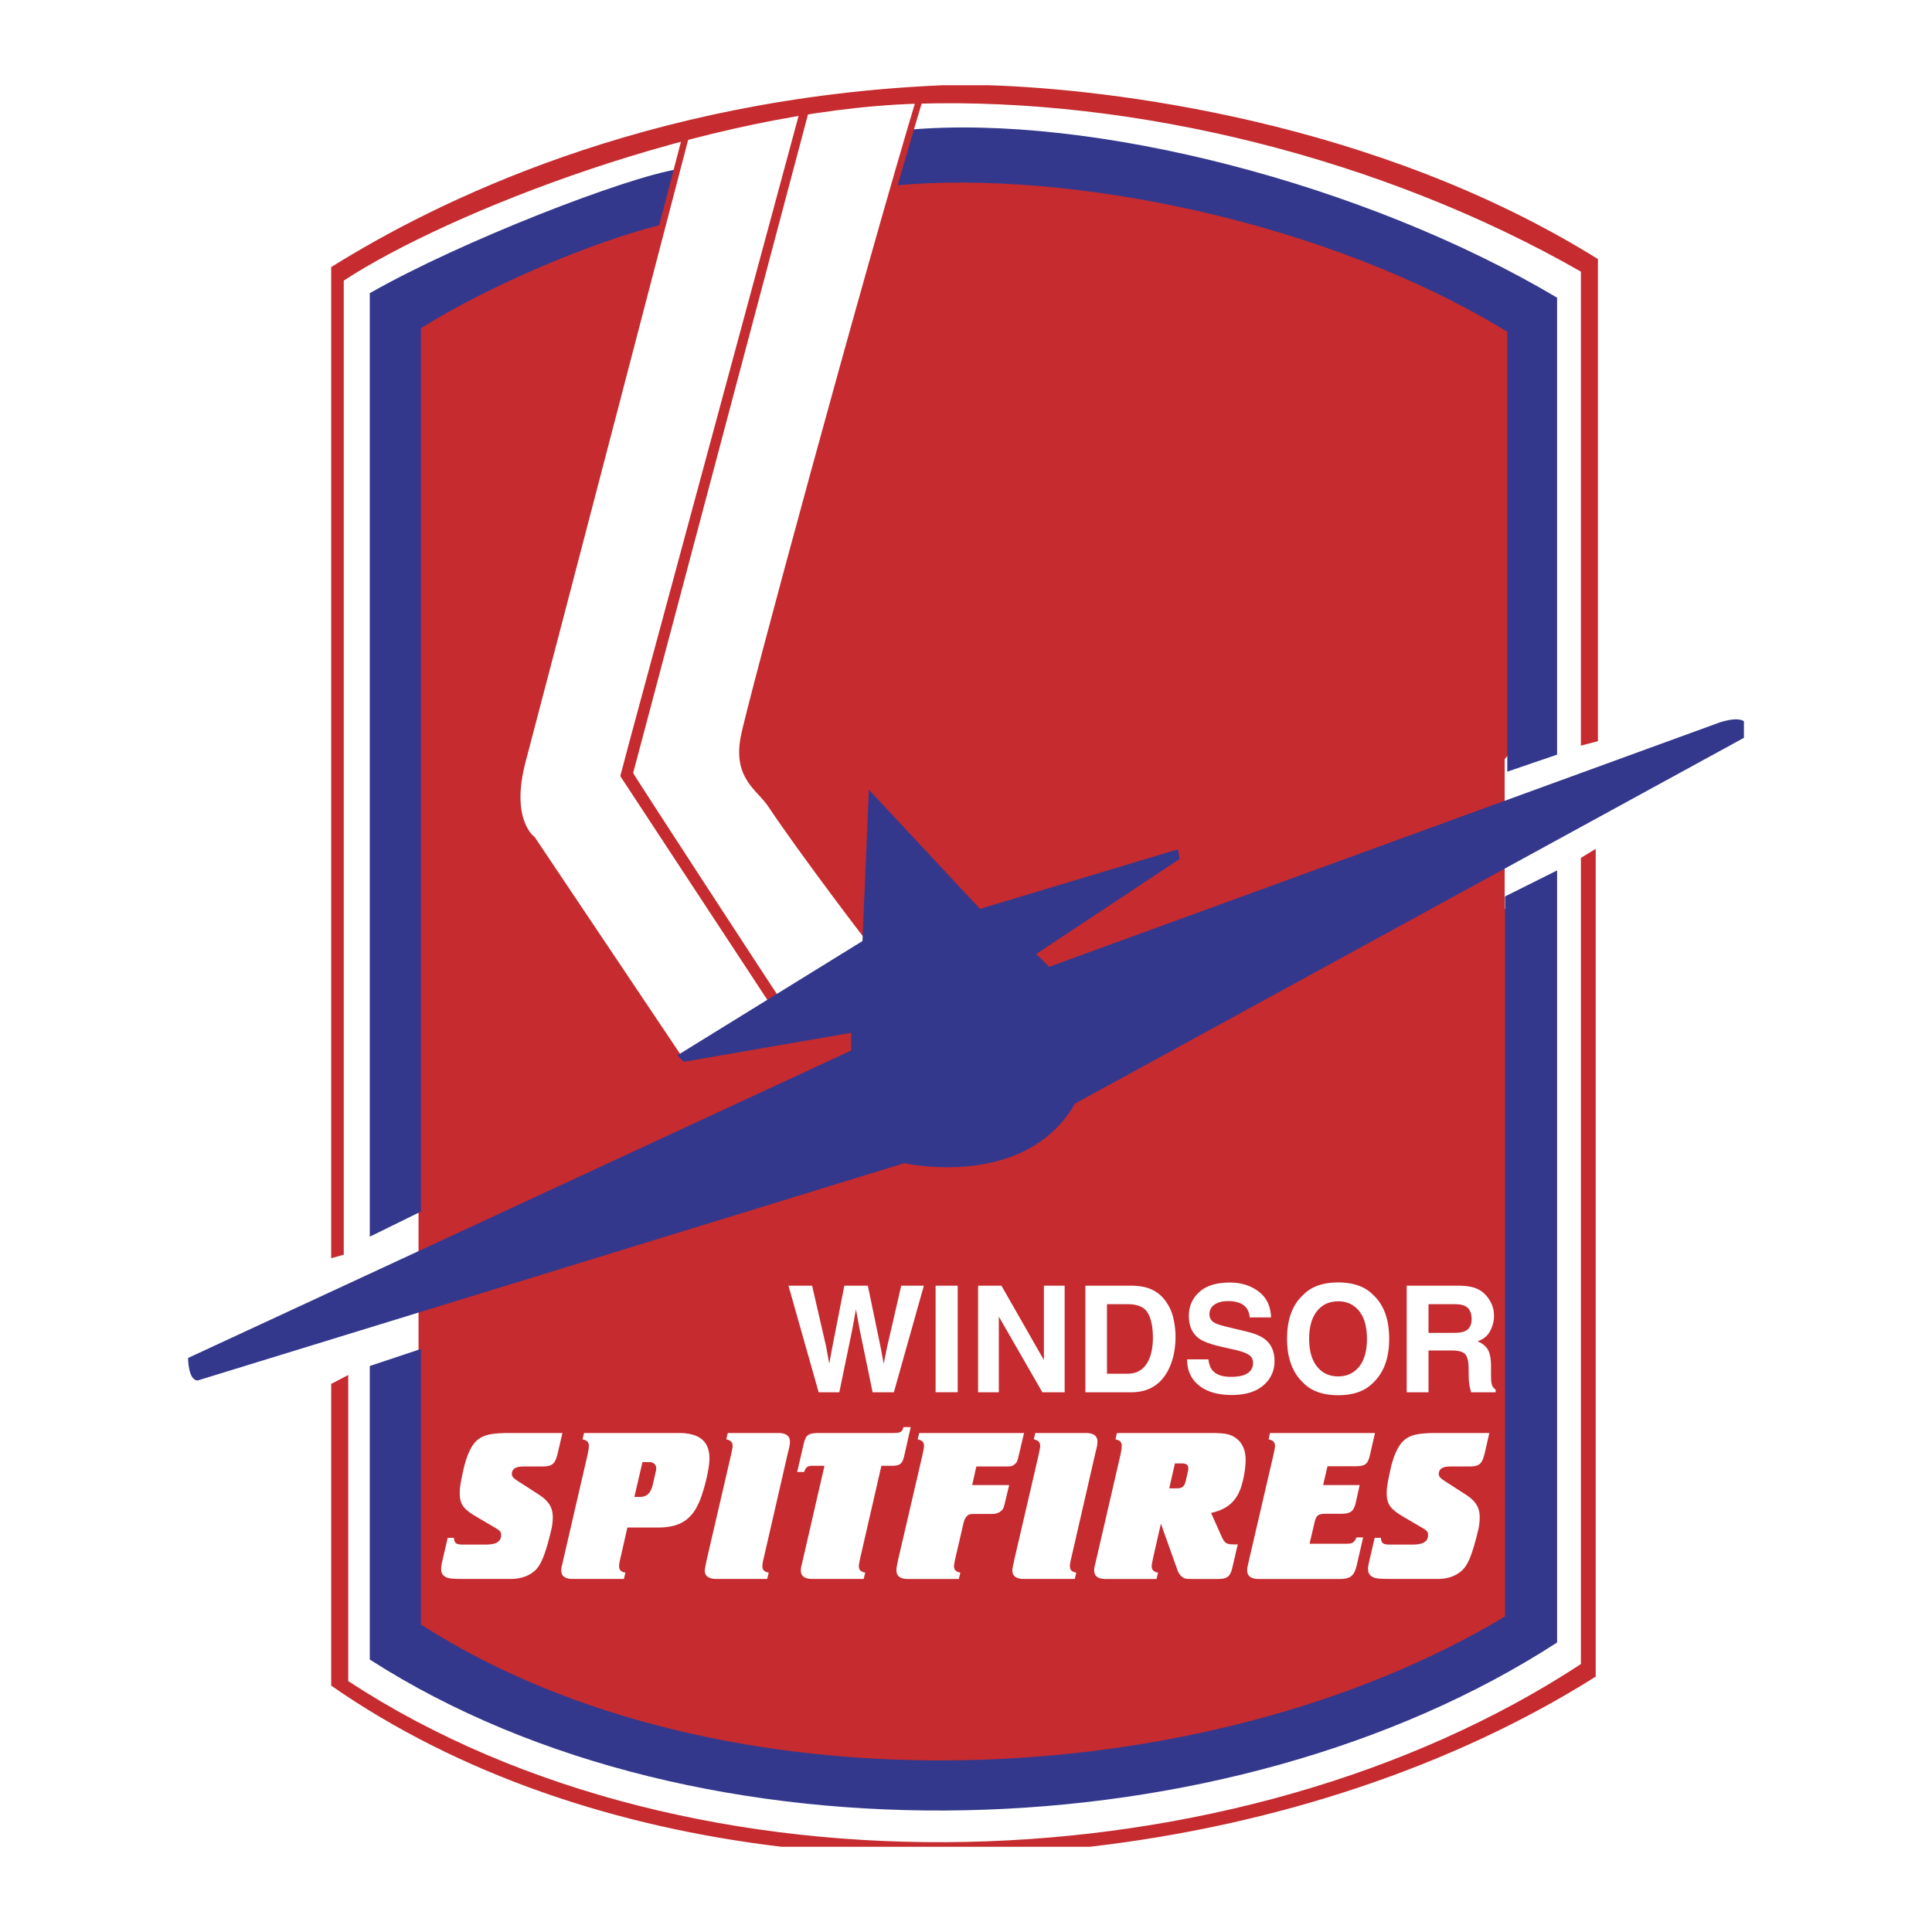
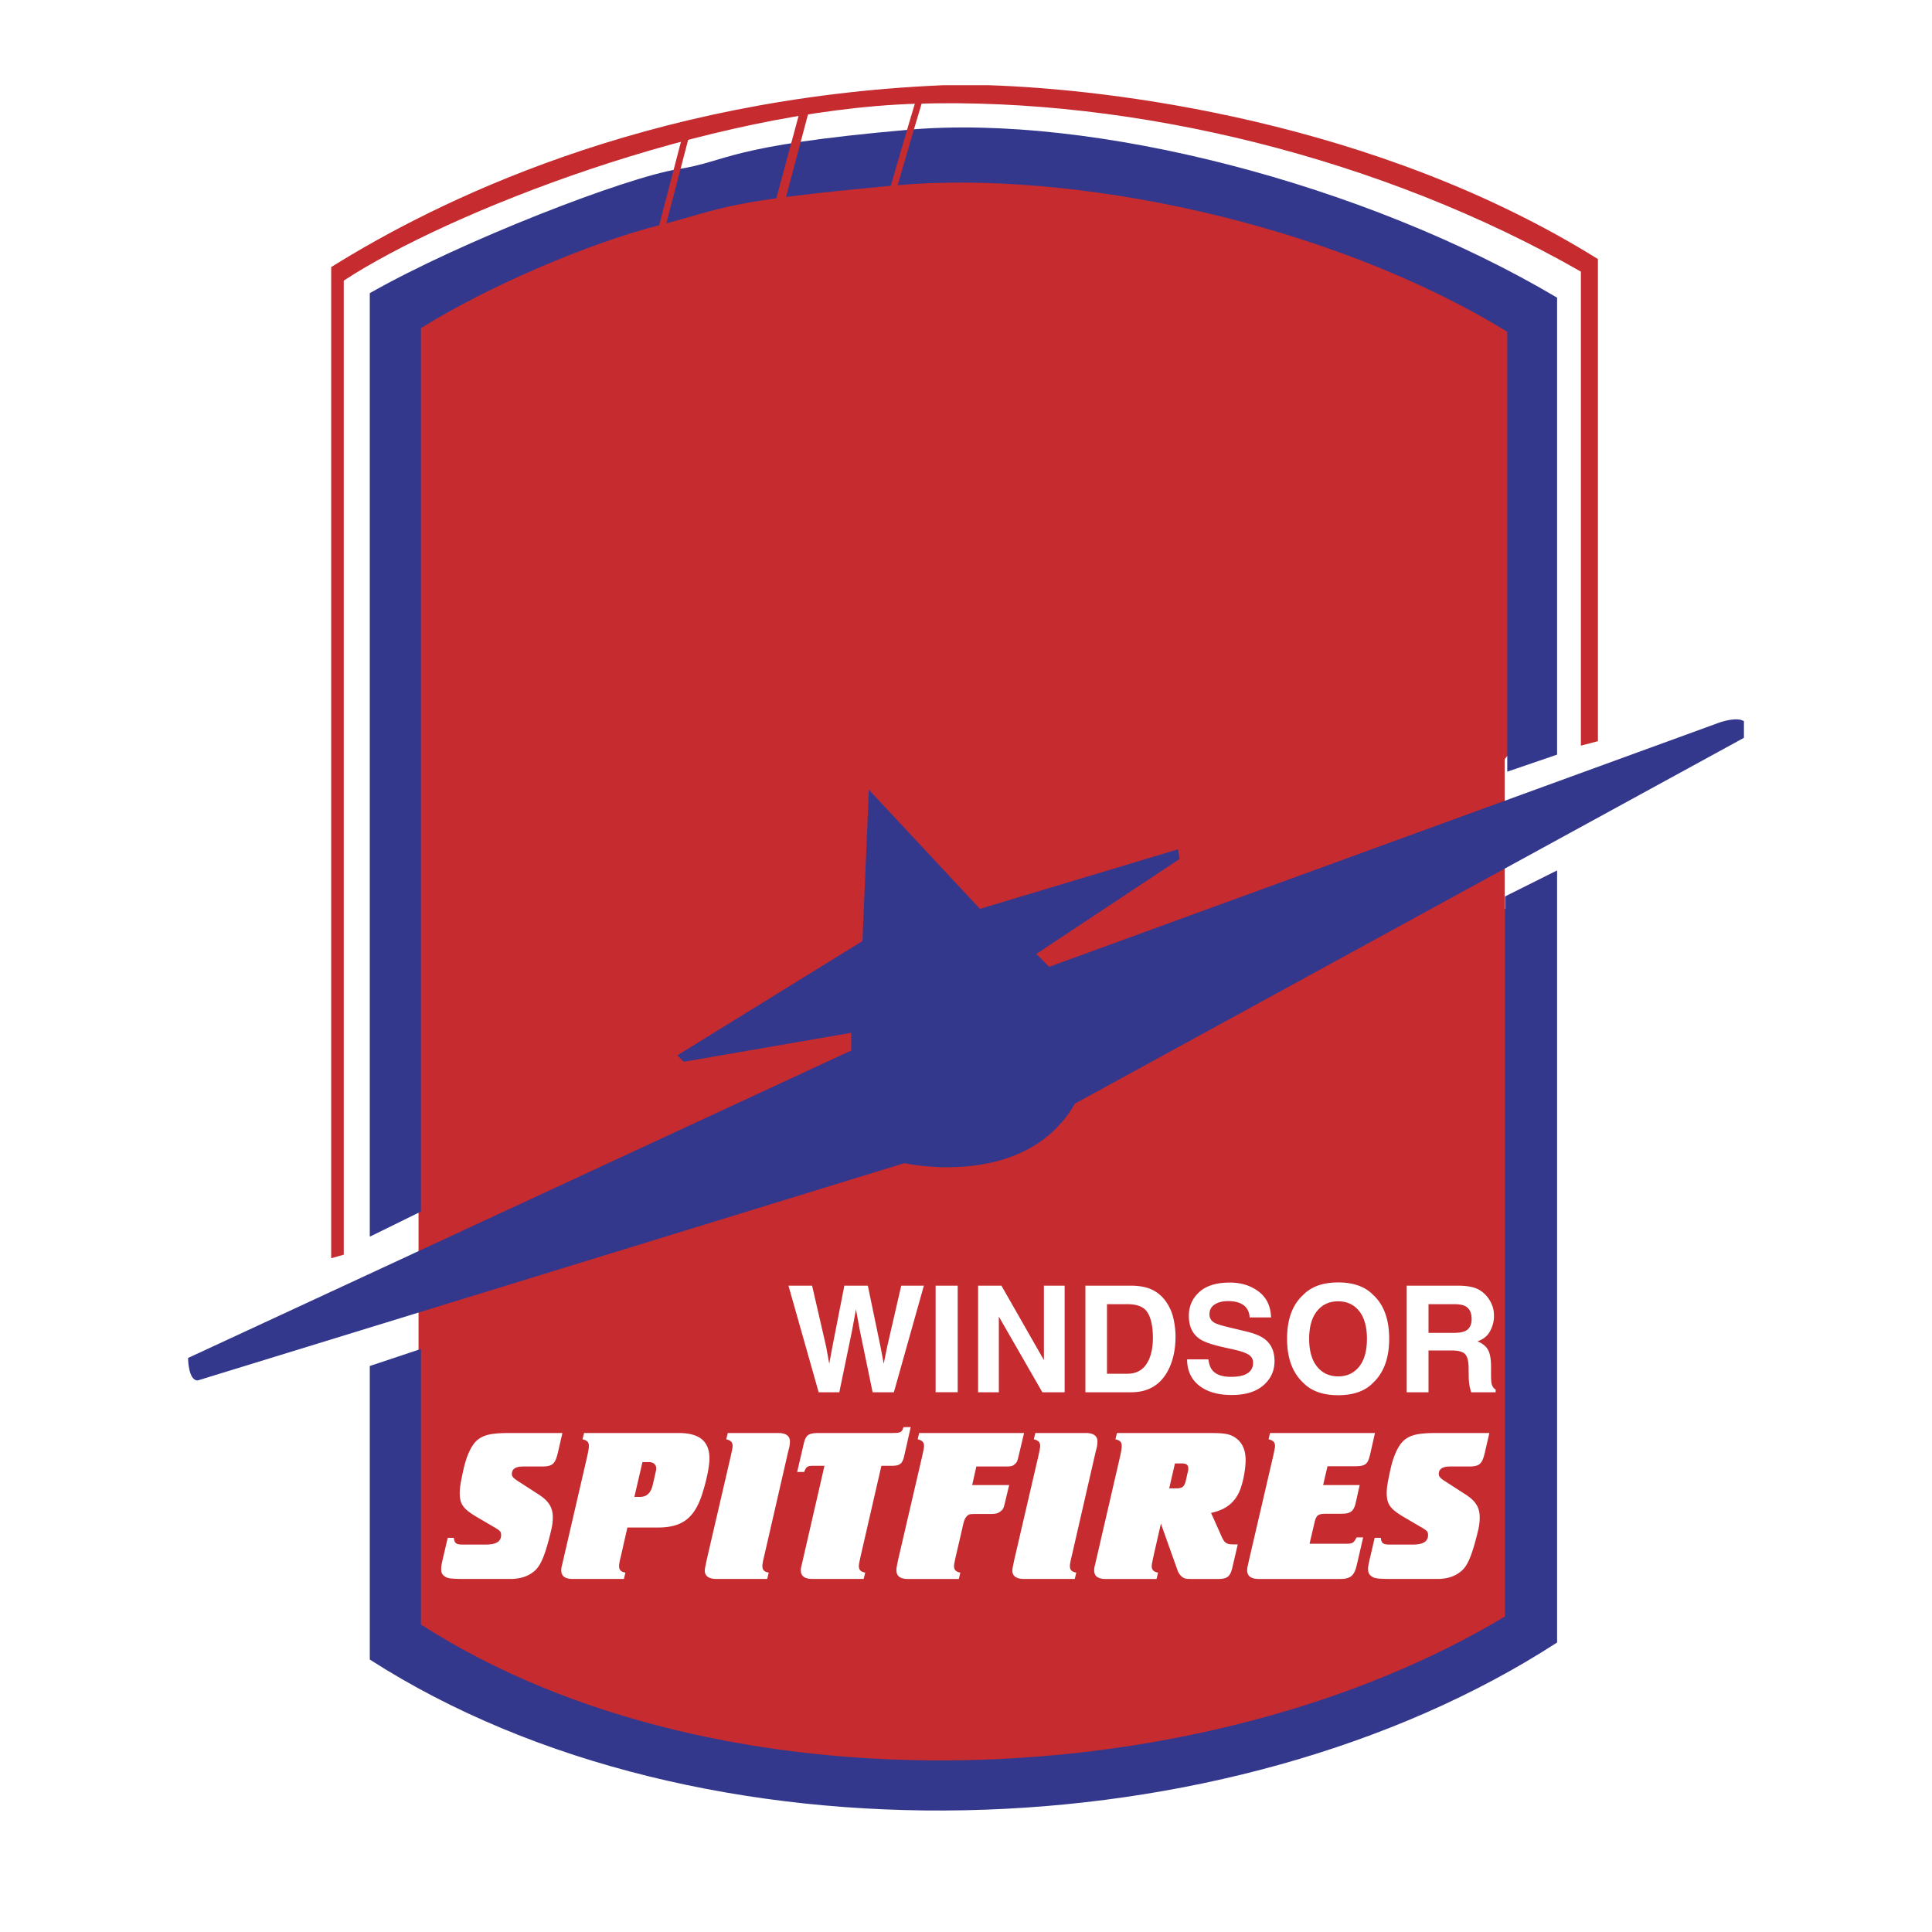
<svg xmlns="http://www.w3.org/2000/svg" width="2500" height="2500" viewBox="0 0 192.756 192.756">
  <path fill-rule="evenodd" clip-rule="evenodd" fill="#fff" d="M0 0h192.756v192.756H0V0z" />
-   <path d="M159.203 167.276c-14.305 9.027-32.078 14.855-50.471 16.976H77.964c-16.464-1.961-32.145-7.188-44.921-16.077v-30.1l1.7-.893v30.541c34.575 22.664 88.855 20.691 122.984-1.7V85.588l1.477-.896v82.584h-.001zM100.338 72.692h7.385v8.351h-7.385v-8.351z" fill-rule="evenodd" clip-rule="evenodd" fill="#c52b2f" />
  <path d="M38.837 31.907l.308 83.661 2.612 5.462v13.809l-2.523 4.816.084 23.767s31.312 17.341 53.472 14.937c0 0 45.771-2.408 59.738-17.347V91.16l-2.408-.482V75.745l2.408-2.888v-40.95s-28.42-17.827-57.324-15.899c0 0-31.319-1.447-56.367 15.899z" fill-rule="evenodd" clip-rule="evenodd" fill="#c52b2f" />
  <path d="M65.759 22.471c-6.905 1.764-16.981 6.027-23.762 10.27v88.136l-5.104 2.508V29.25c9.135-5.209 25.603-11.568 30.743-12.37 5.14-.804 4.693-2.33 22.998-3.935 18.307-1.606 45.547 5.376 64.717 16.752V75.29l-4.971 1.7V33.102C132.555 22.172 106.846 16.89 89.292 18.5c-17.501 1.606-16.758 2.235-23.533 3.971zM155.352 163.872c-32.605 21.139-85.404 22.928-118.458 1.7v-29.287l5.104-1.7v27.498c30.006 19.256 78.331 17.104 108.157-.809V89.438l5.197-2.596v77.03z" fill-rule="evenodd" clip-rule="evenodd" fill="#34388c" />
-   <path d="M91.968 9.147C86.382 27.65 74.769 70.551 74.21 73.604c-.725 3.936 1.521 4.941 2.68 6.641 3.251 4.882 10.18 13.962 10.121 13.813 0 0-18.814 11.697-19.087 11.772L53.101 83.729s-2.573-1.808-.967-7.83c1.605-6.023 16.529-63.252 16.529-63.252 16.703-4.014 23.305-3.5 23.305-3.5z" fill-rule="evenodd" clip-rule="evenodd" fill="#fff" />
  <path d="M91.968 9.147C86.382 27.65 74.769 70.551 74.21 73.604c-.725 3.936 1.521 4.941 2.68 6.641 3.251 4.882 10.18 13.962 10.121 13.813 0 0-18.814 11.697-19.087 11.772L53.101 83.729s-2.573-1.808-.967-7.83c1.605-6.023 16.529-63.252 16.529-63.252 16.703-4.014 23.305-3.5 23.305-3.5z" fill="none" stroke="#c52b2f" stroke-width=".645" stroke-miterlimit="2.613" />
  <path fill-rule="evenodd" clip-rule="evenodd" fill="#fff" d="M78.665 128.271h2.358l1.404 6.091.306 1.696.308-1.661 1.2-6.126h2.343l1.265 6.091.321 1.696.328-1.631 1.418-6.156h2.26l-2.994 10.636h-2.121l-1.285-6.219-.376-2.053-.377 2.053-1.284 6.219h-2.061l-3.013-10.636zM93.345 128.271h2.205v10.632h-2.205v-10.632zM99.654 138.907v-7.553l4.342 7.553h2.225v-10.636h-2.071v7.424l-4.238-7.424h-2.328v10.636h2.07zM114.512 130.987c.344.58.512 1.412.512 2.492 0 .784-.113 1.463-.336 2.027-.416 1.035-1.146 1.551-2.197 1.551h-2.047v-6.938h2.047c1.011 0 1.685.288 2.021.868zm-6.223-2.716v10.636h4.578c1.605 0 2.797-.665 3.564-1.982.564-.98.852-2.181.852-3.594 0-.56-.068-1.144-.203-1.759a4.65 4.65 0 0 0-.758-1.72 3.49 3.49 0 0 0-1.811-1.349c-.439-.144-.984-.222-1.645-.232h-4.577zM119.629 138.232c.797.636 1.883.947 3.27.947 1.355 0 2.404-.321 3.148-.961.744-.646 1.113-1.447 1.113-2.419 0-.947-.314-1.675-.949-2.176-.412-.322-1.018-.575-1.82-.768l-1.834-.441c-.703-.169-1.17-.317-1.383-.441-.336-.188-.506-.471-.506-.847 0-.418.17-.739.512-.973.342-.228.797-.341 1.371-.341.516 0 .943.088 1.291.263.52.272.797.723.836 1.362h2.137c-.039-1.125-.455-1.992-1.244-2.582-.793-.595-1.744-.893-2.869-.893-1.338 0-2.354.312-3.049.947-.693.629-1.041 1.418-1.041 2.373 0 1.041.357 1.81 1.076 2.3.422.294 1.189.566 2.295.813l1.125.253c.66.144 1.141.312 1.447.496.312.192.465.465.465.817 0 .6-.311 1.01-.932 1.233-.326.114-.752.174-1.277.174-.873 0-1.492-.219-1.854-.66-.199-.237-.328-.599-.398-1.084h-2.121c0 1.108.398 1.975 1.191 2.608zM131.404 136.345c-.525-.649-.789-1.571-.789-2.771 0-1.194.264-2.122.789-2.771.521-.649 1.223-.971 2.105-.971.879 0 1.576.327 2.098.977.516.653.773 1.576.773 2.765 0 1.199-.258 2.121-.773 2.771-.521.648-1.219.977-2.098.977-.882-.001-1.583-.329-2.105-.977zm5.59-7.157c-.803-.827-1.967-1.239-3.484-1.239-1.521 0-2.68.412-3.484 1.239-1.08.977-1.615 2.439-1.615 4.387 0 1.913.535 3.376 1.615 4.386.805.829 1.963 1.239 3.484 1.239 1.518 0 2.682-.41 3.484-1.239 1.07-1.01 1.605-2.473 1.605-4.386.001-1.948-.535-3.411-1.605-4.387zM146.184 130.309c.426.223.639.653.639 1.299 0 .594-.217.996-.658 1.199-.252.114-.625.173-1.125.173h-2.518v-2.86h2.582c.48-.001.837.064 1.08.189zm-5.838-2.038v10.636h2.176v-4.169h2.293c.65 0 1.098.114 1.334.338.238.229.363.68.373 1.358l.014.986c.006.312.041.619.094.917.031.144.08.332.145.569h2.447v-.268c-.211-.129-.346-.332-.406-.605-.039-.172-.055-.505-.055-.99v-.714c0-.743-.104-1.3-.305-1.66-.205-.362-.557-.645-1.047-.843.59-.203 1.012-.545 1.264-1.036.258-.485.383-.981.383-1.486 0-.421-.064-.794-.205-1.121a3.15 3.15 0 0 0-.545-.892 2.657 2.657 0 0 0-1.021-.743c-.4-.169-.977-.263-1.719-.277h-5.22zM55.654 144.954c-.263 1.115-.547 1.358-1.572 1.358h-1.858c-.783 0-1.155.237-1.155.763 0 .237.155.416.743.783l1.899 1.225c1.026.653 1.441 1.313 1.441 2.294 0 .372-.045.782-.133 1.181-.699 2.969-1.181 3.796-1.81 4.276-.505.392-1.224.699-2.274.699h-3.97c-1.576 0-2.229 0-2.538-.219-.347-.218-.412-.436-.412-.808 0-.173.045-.436.084-.634l.57-2.443h.61c.069.569.243.673.941.673h2.25c1.026 0 1.526-.302 1.526-.936 0-.347-.064-.438-.743-.829l-1.789-1.05c-1.269-.764-1.596-1.244-1.596-2.334 0-.48.065-.986.416-2.533.308-1.289.788-2.295 1.353-2.756.636-.521 1.443-.693 3.232-.693h5.244l-.459 1.983zM56 156.681c0-.174.021-.367.084-.564l2.514-10.875c.109-.505.153-.808.153-.962 0-.391-.153-.569-.633-.679l.153-.629h9.457c2.053 0 3.053.827 3.053 2.533 0 .693-.218 1.897-.629 3.251-.788 2.666-2.012 3.646-4.544 3.646h-3.014l-.653 2.88c-.134.506-.174.809-.174.962 0 .372.155.57.629.654l-.149.635h-5.09c-.79 0-1.157-.282-1.157-.852zm8.732-10.81h-.633l-.808 3.475h.545c.698 0 1.096-.392 1.289-1.2l.327-1.442c.109-.546-.238-.833-.72-.833zM72.024 157.533h-.545c-.744 0-1.161-.282-1.161-.829 0-.152.044-.37.09-.588l.108-.525 2.4-10.35c.108-.505.178-.808.178-.962 0-.391-.178-.569-.635-.679l.154-.629h5.039c.769 0 1.161.302 1.161.847 0 .134-.02.353-.064.571l-.133.524-2.38 10.368c-.128.506-.173.809-.173.962 0 .372.153.57.633.654l-.153.635h-4.519v.001zM79.898 156.681c0-.148.026-.367.09-.564l2.27-9.874h-1.154c-.545 0-.68.109-.873.615h-.699l.654-2.796c.218-.917.457-1.09 1.591-1.09h7.098c.986 0 1.096-.045 1.269-.59h.719l-.674 2.988c-.179.68-.436.872-1.204.872h-1.047l-2.076 9.04c-.108.506-.173.809-.173.962 0 .372.173.57.634.654l-.153.635h-5.11c-.764 0-1.162-.282-1.162-.852zM96.994 148.165h3.692l-.373 1.552c-.172.743-.217.853-.436 1.026-.262.237-.5.307-1.135.307h-1.18c-.744 0-.872 0-1.045.174-.243.218-.332.416-.525 1.334l-.634 2.725c-.109.506-.174.809-.174.962 0 .372.174.57.629.654l-.149.635h-5.09c-.743 0-1.135-.282-1.135-.853 0-.218 0-.259.174-1.09l2.404-10.35c.108-.505.173-.808.173-.962 0-.391-.173-.569-.634-.679l.153-.629h10.462l-.506 2.135c-.172.726-.193.789-.436.986-.217.194-.373.22-.918.22H97.41l-.416 1.853zM102.707 157.533h-.545c-.744 0-1.158-.282-1.158-.829 0-.152.043-.37.088-.588l.109-.525 2.404-10.35c.107-.505.172-.808.172-.962 0-.391-.172-.569-.633-.679l.152-.629h5.045c.764 0 1.154.302 1.154.847 0 .134-.02.353-.064.571l-.133.524-2.379 10.368c-.129.506-.174.809-.174.962 0 .372.154.57.635.654l-.152.635h-4.521v.001zM109.166 156.681c0-.174.025-.367.088-.564l2.514-10.875c.109-.505.148-.808.148-.962 0-.391-.148-.569-.629-.679l.152-.629h9.324c1.441 0 1.988.104 2.533.5.633.438.98 1.199.98 2.186 0 .828-.193 1.943-.48 2.791-.48 1.378-1.418 2.166-2.969 2.493l1.025 2.289c.307.725.525.853 1.199.853h.441l-.525 2.251c-.217.961-.5 1.199-1.463 1.199h-2.512c-.68 0-.764-.021-1.008-.174a1.465 1.465 0 0 1-.52-.743l-1.641-4.604-.744 3.271c-.107.506-.172.809-.172.962 0 .372.172.57.633.654l-.152.635h-5.066c-.785-.002-1.156-.284-1.156-.854zm7.488-8.188h.703c.629 0 .83-.175.982-.893l.172-.769c.045-.108.045-.237.045-.327 0-.347-.197-.5-.654-.5h-.678l-.57 2.489zM132.008 148.165h3.648l-.391 1.75c-.199.872-.525 1.111-1.422 1.111h-1.398c-.982 0-1.135.107-1.334 1.051l-.457 1.941h3.67c.59 0 .742-.089.961-.525a.383.383 0 0 0 .064-.108h.654l-.609 2.642c-.264 1.199-.635 1.507-1.727 1.507h-8.078c-.762 0-1.158-.282-1.158-.872 0-.22.023-.282.197-1.07l2.404-10.35c.107-.505.174-.808.174-.962 0-.391-.174-.569-.635-.679l.133-.629h10.477l-.48 2.115c-.236 1.027-.48 1.2-1.545 1.2h-2.711l-.437 1.878zM148.137 144.954c-.264 1.115-.545 1.358-1.57 1.358h-1.859c-.787 0-1.16.237-1.16.763 0 .237.154.416.742.783l1.898 1.225c1.031.653 1.443 1.313 1.443 2.294 0 .372-.039.782-.129 1.181-.699 2.969-1.18 3.796-1.814 4.276-.5.392-1.223.699-2.27.699h-3.975c-1.57 0-2.227 0-2.533-.219-.346-.218-.416-.436-.416-.808 0-.173.045-.436.09-.634l.568-2.443h.611c.064.569.238.673.936.673h2.252c1.025 0 1.525-.302 1.525-.936 0-.347-.064-.438-.738-.829l-1.795-1.05c-1.264-.764-1.59-1.244-1.59-2.334 0-.48.064-.986.414-2.533.305-1.289.785-2.295 1.354-2.756.631-.521 1.439-.693 3.232-.693h5.238l-.454 1.983z" />
  <path d="M63.171 77.118c.039.193 14.532 22.383 14.602 22.461l-.932.609-14.954-22.753.804-3.043 17.07-63.143h.896L63.171 77.118z" fill-rule="evenodd" clip-rule="evenodd" fill="#c52b2f" />
  <path d="M86.049 93.889l-18.467 11.4.64.645 16.703-2.89v1.765l-66.162 30.675s0 2.245.962 2.245l70.498-21.68s12.042 2.731 17.025-5.942l66.744-36.494v-1.659c-.367-.24-1.064-.292-2.354.1l-66.963 24.404-1.285-1.284 14.295-9.472-.164-.965-19.75 5.941-11.083-11.885-.639 15.096z" fill-rule="evenodd" clip-rule="evenodd" fill="#34388c" />
  <path d="M91.442 10.348c21.831-.669 46.579 5.466 66.284 16.752v47.292l1.699-.445v-48.1C137.25 12.033 110.711 8.886 98.664 8.504h-4.6C64.193 9.788 43.421 20.167 33.043 26.648v98.887l1.253-.356V27.998c10.389-6.811 36.271-17.006 57.146-17.65z" fill-rule="evenodd" clip-rule="evenodd" fill="#c52b2f" />
</svg>